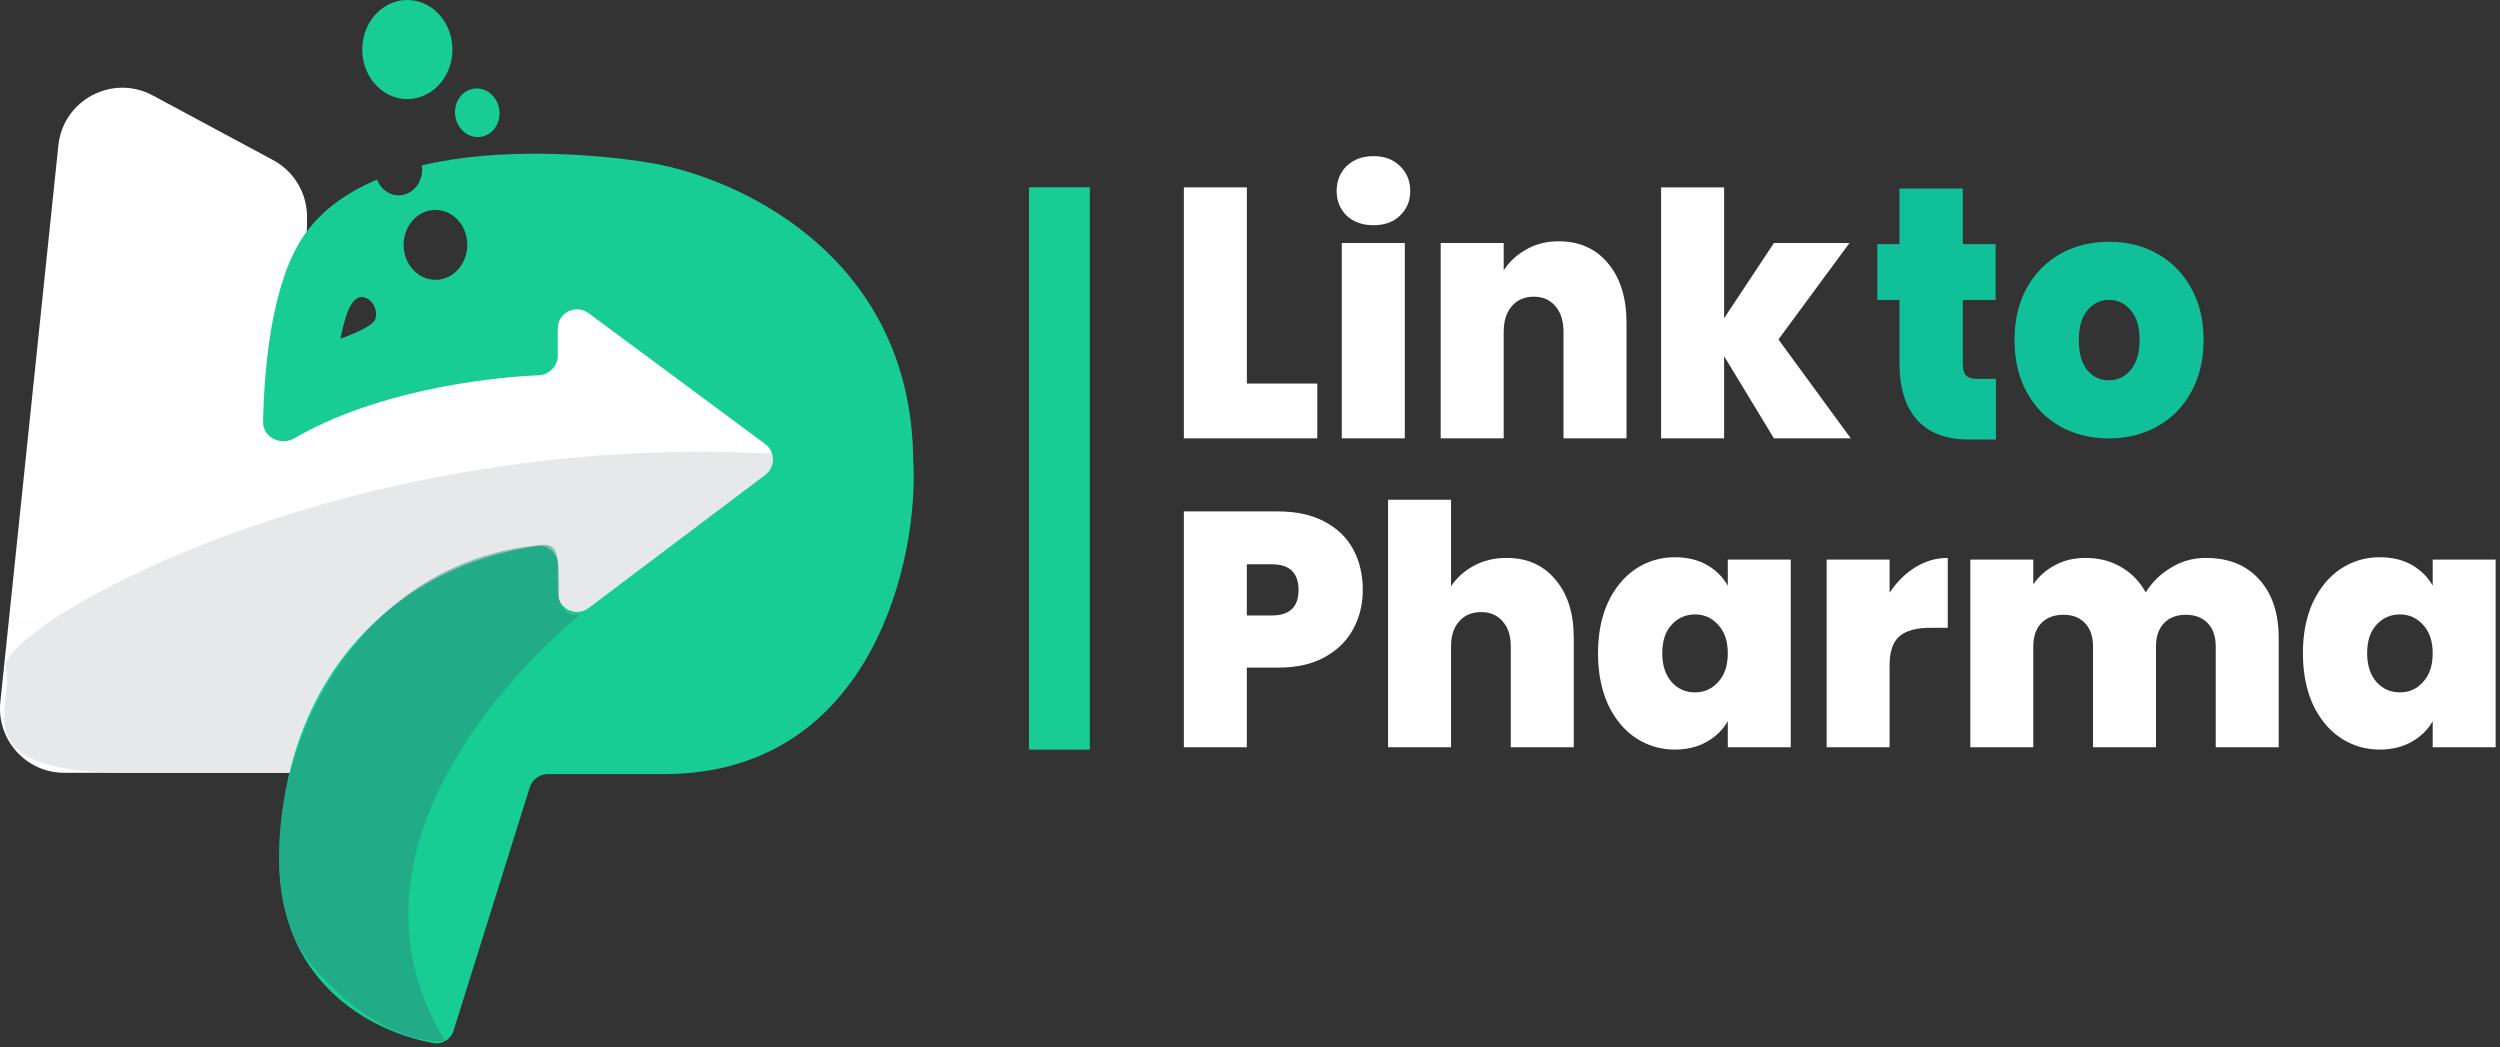
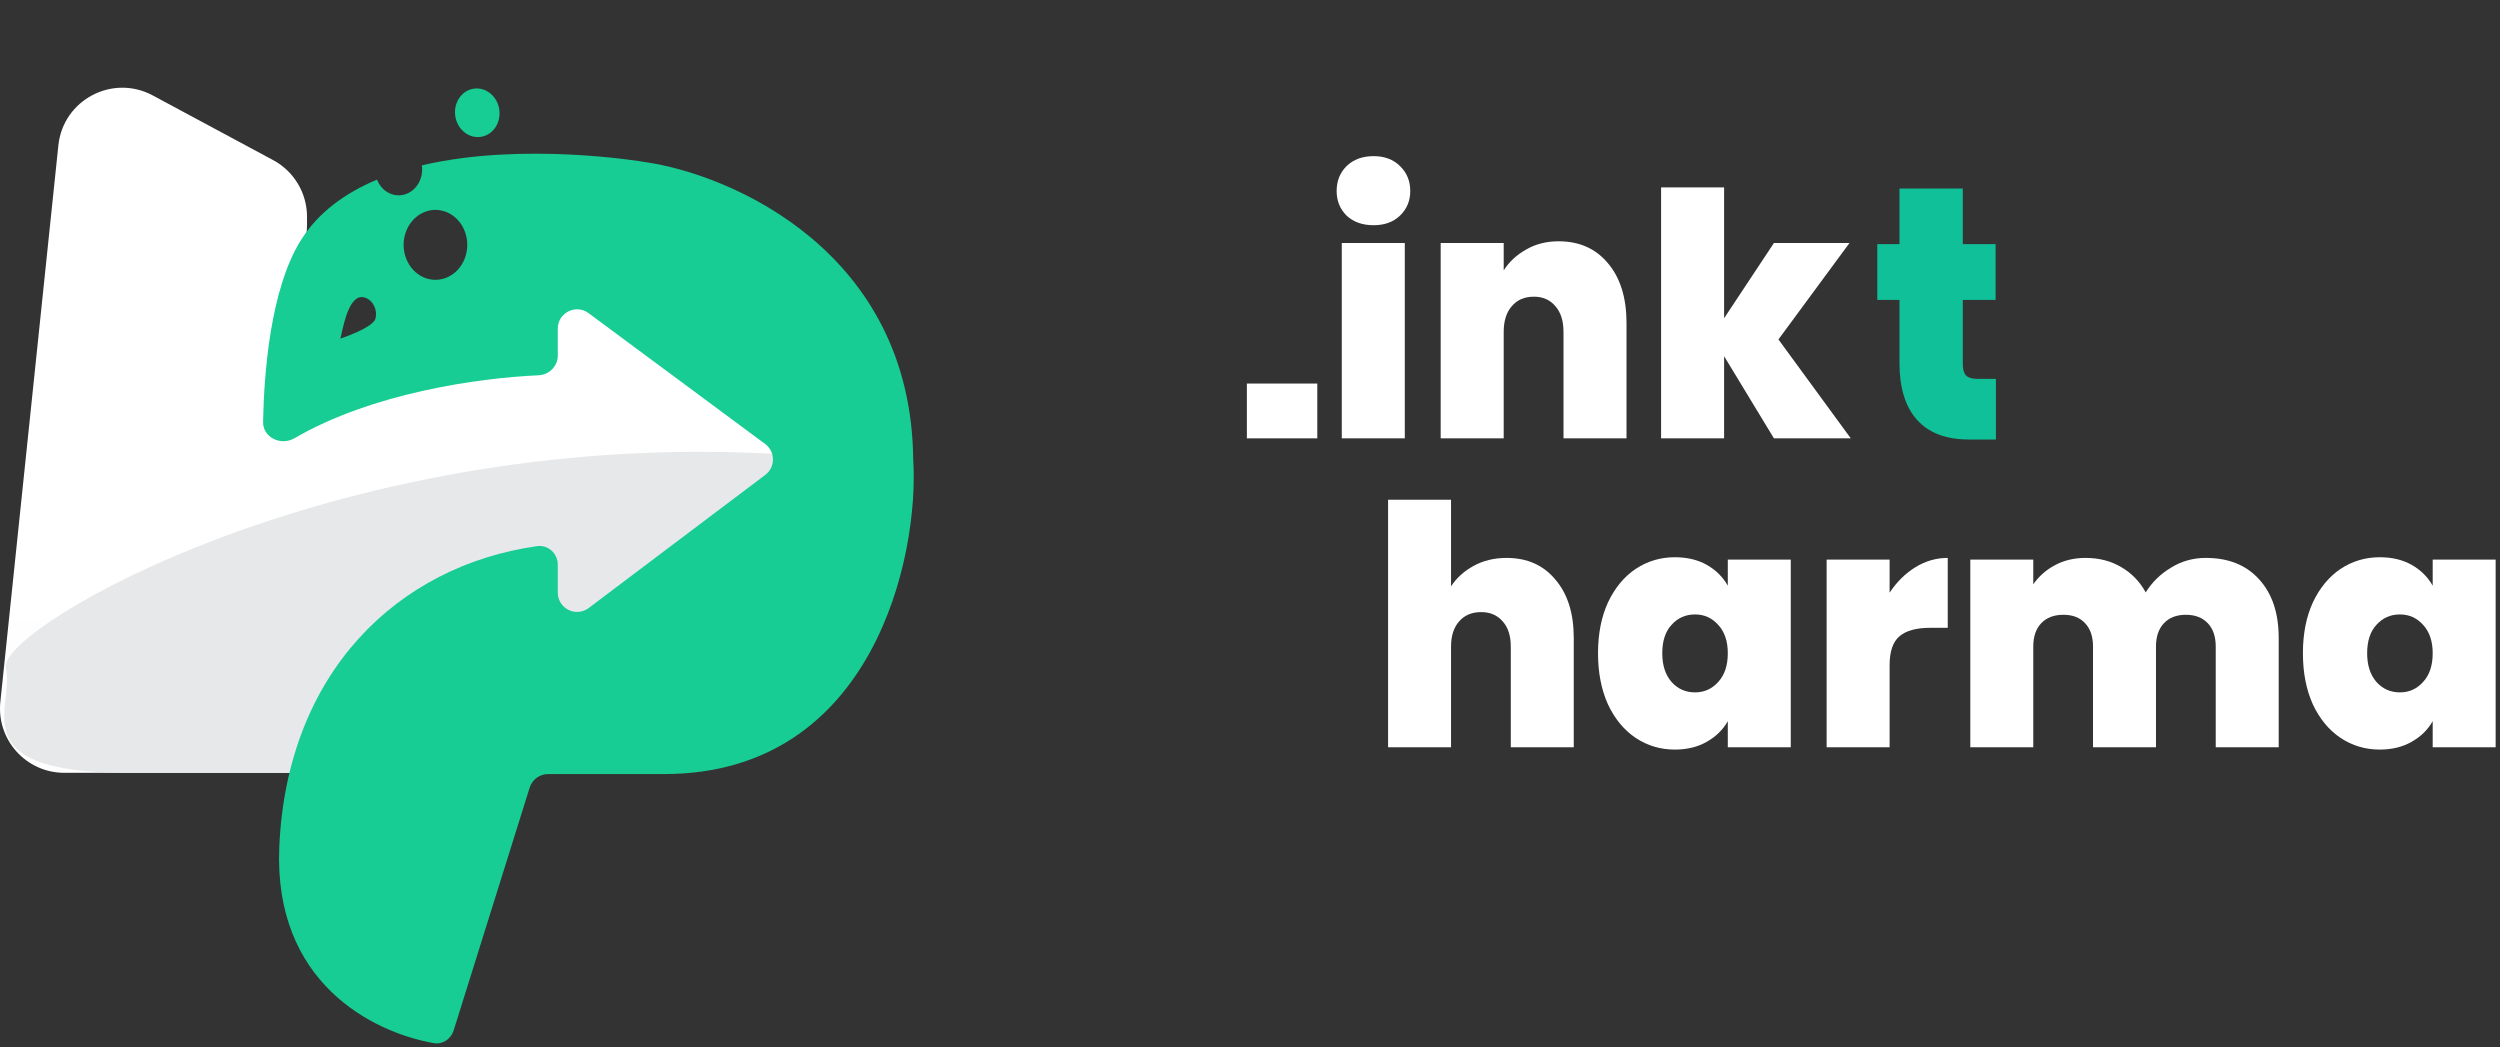
<svg xmlns="http://www.w3.org/2000/svg" width="475" height="199" viewBox="0 0 475 199" fill="none">
  <rect x="0" y="0" width="475" height="199" fill="#333333" stroke="none" />
  <path d="M29.017 18.13L51.899 30.422C55.861 32.55 58.333 36.684 58.333 41.181V42.788C58.333 44.219 58.081 45.64 57.589 46.984L55.597 52.43C51.322 64.115 65.215 73.962 74.825 66.059L97.354 47.532C100.927 44.593 105.855 43.926 110.081 45.809L137.425 57.989C139.423 58.879 141.145 60.289 142.412 62.073L153.182 77.235C155.343 80.277 155.995 84.14 154.952 87.723L146.362 117.215C145.206 121.185 142.121 124.3 138.163 125.493L69.129 146.315C67.985 146.66 66.797 146.835 65.602 146.835H12.215C4.969 146.835 -0.684 140.563 0.067 133.355L11.089 27.623C11.99 18.985 21.366 14.02 29.017 18.13Z" fill="url(#paint0_linear_103_105)" />
  <path d="M151.06 86.483C65.388 80.388 -0.729 119.582 1.104 126.905C2.936 134.228 -7.444 146.447 23.057 146.836H55.31L84.035 140.748L123.848 137.425L141.486 132.442L151.06 86.483Z" fill="#E7E8E9" />
  <path fill-rule="evenodd" clip-rule="evenodd" d="M80.039 33.552C79.362 36.159 76.89 37.67 74.517 36.926C73.169 36.504 72.143 35.445 71.633 34.132C65.604 36.653 60.421 40.365 57.097 45.75C51.355 55.049 50.162 70.945 49.985 80.139C49.927 83.124 53.368 84.769 55.947 83.266C70.603 74.729 90.7 71.817 102.32 71.306C104.341 71.218 105.98 69.58 105.98 67.556V62.438C105.98 59.429 109.407 57.703 111.826 59.495L145.381 84.359C147.348 85.817 147.36 88.756 145.405 90.229L111.85 115.523C109.435 117.343 105.98 115.62 105.98 112.597V107.299C105.98 105.162 104.154 103.469 102.039 103.769C75.629 107.507 54.506 127.677 53.065 160.922C51.952 186.594 70.656 196.116 82.42 198.195C84.107 198.493 85.682 197.413 86.194 195.778L100.64 149.643C101.118 148.115 102.529 147.074 104.13 147.074H126.138C166.15 147.074 174.685 105.366 173.51 87.278C173.107 47.891 139.138 33.227 122.657 30.806L122.636 30.803C122.623 30.801 122.617 30.8 122.594 30.797C121.904 30.679 99.363 26.894 80.153 31.418C80.256 32.108 80.225 32.834 80.039 33.552ZM64.679 64.336C64.679 64.336 70.882 62.281 71.33 60.553C71.779 58.826 70.868 57.026 69.296 56.534C66.583 55.684 65.429 60.948 64.882 63.447C64.803 63.809 64.736 64.113 64.679 64.332C63.72 66.116 64.679 64.336 64.679 64.336ZM81.076 52.913C84.288 53.92 87.635 51.875 88.551 48.346C89.467 44.817 87.606 41.14 84.394 40.134C81.182 39.127 77.836 41.172 76.92 44.701C76.004 48.23 77.865 51.907 81.076 52.913Z" fill="#17CD94" />
-   <path d="M84.538 197.777C59.34 156.246 110.744 116.385 110.744 116.385C108.728 117.492 106.722 116.387 106.208 113.616C106.208 104.758 106.208 102.896 101.673 103.651C57.324 108.629 43.933 164.635 58.837 182.829C72.443 199.438 84.538 197.777 84.538 197.777Z" fill="#2C8B7A" fill-opacity="0.5" />
  <path d="M87.283 18.585C88.675 16.573 91.326 16.214 93.203 17.783C95.081 19.352 95.474 22.254 94.082 24.265C92.689 26.277 90.039 26.636 88.161 25.068C86.284 23.499 85.891 20.596 87.283 18.585Z" fill="#17CD94" />
-   <path d="M70.573 3.716C73.438 -0.422 78.812 -1.226 82.579 1.921C86.345 5.068 87.076 10.973 84.212 15.112C81.348 19.25 75.973 20.053 72.207 16.906C68.441 13.759 67.709 7.854 70.573 3.716Z" fill="#17CD94" />
-   <path d="M236.906 72.875H250.284V83.285H224.934V35.601H236.906V72.875Z" fill="white" />
+   <path d="M236.906 72.875H250.284V83.285H224.934H236.906V72.875Z" fill="white" />
  <path d="M260.987 42.792C258.869 42.792 257.159 42.185 255.855 40.972C254.593 39.716 253.962 38.157 253.962 36.294C253.962 34.388 254.593 32.807 255.855 31.551C257.159 30.295 258.869 29.667 260.987 29.667C263.063 29.667 264.733 30.295 265.996 31.551C267.299 32.807 267.95 34.388 267.95 36.294C267.95 38.157 267.299 39.716 265.996 40.972C264.733 42.185 263.063 42.792 260.987 42.792ZM266.912 46.17V83.285H254.939V46.17H266.912Z" fill="white" />
  <path d="M296.148 45.846C300.098 45.846 303.234 47.253 305.555 50.069C307.876 52.841 309.037 56.609 309.037 61.374V83.285H297.064V63.064C297.064 60.984 296.555 59.36 295.537 58.191C294.519 56.978 293.155 56.371 291.445 56.371C289.653 56.371 288.248 56.978 287.23 58.191C286.212 59.36 285.703 60.984 285.703 63.064V83.285H273.73V46.17H285.703V51.368C286.761 49.722 288.187 48.401 289.979 47.405C291.77 46.365 293.827 45.846 296.148 45.846Z" fill="white" />
  <path d="M337.047 83.285L327.579 67.677V83.285H315.607V35.601H327.579V60.465L337.047 46.17H351.402L337.903 64.493L351.647 83.285H337.047Z" fill="white" />
  <path d="M379.225 71.991V83.506H374.033C365.277 83.506 360.9 78.228 360.9 69.002V56.982H356.685V46.391H360.9V35.822H372.933V46.391H379.164V56.982H372.933V69.197C372.933 70.193 373.137 70.908 373.544 71.341C373.992 71.774 374.725 71.991 375.743 71.991H379.225Z" fill="#10C098" />
-   <path d="M400.66 83.296C397.239 83.296 394.164 82.538 391.436 81.022C388.748 79.506 386.631 77.34 385.083 74.525C383.536 71.709 382.762 68.396 382.762 64.584C382.762 60.815 383.536 57.523 385.083 54.708C386.671 51.892 388.809 49.726 391.497 48.21C394.225 46.694 397.3 45.936 400.721 45.936C404.142 45.936 407.196 46.694 409.884 48.21C412.612 49.726 414.75 51.892 416.298 54.708C417.886 57.523 418.68 60.815 418.68 64.584C418.68 68.352 417.886 71.666 416.298 74.525C414.75 77.34 412.612 79.506 409.884 81.022C407.155 82.538 404.081 83.296 400.66 83.296ZM400.66 72.251C402.329 72.251 403.714 71.601 404.814 70.302C405.954 68.959 406.524 67.053 406.524 64.584C406.524 62.115 405.954 60.231 404.814 58.931C403.714 57.632 402.35 56.982 400.721 56.982C399.092 56.982 397.728 57.632 396.628 58.931C395.529 60.231 394.979 62.115 394.979 64.584C394.979 67.096 395.508 69.002 396.567 70.302C397.626 71.601 398.99 72.251 400.66 72.251Z" fill="#10C098" />
-   <path d="M258.929 112.105C258.929 114.816 258.319 117.295 257.098 119.54C255.918 121.744 254.108 123.523 251.666 124.879C249.266 126.192 246.316 126.849 242.817 126.849H236.896V141.975H224.934V97.17H242.817C246.275 97.17 249.205 97.805 251.605 99.076C254.047 100.347 255.878 102.106 257.098 104.351C258.319 106.597 258.929 109.181 258.929 112.105ZM241.657 116.935C245.034 116.935 246.723 115.325 246.723 112.105C246.723 108.842 245.034 107.211 241.657 107.211H236.896V116.935H241.657Z" fill="white" />
  <path d="M286.257 106.004C290.163 106.004 293.256 107.381 295.534 110.135C297.853 112.846 299.013 116.532 299.013 121.193V141.975H287.05V122.845C287.05 120.811 286.542 119.223 285.525 118.079C284.507 116.892 283.144 116.299 281.435 116.299C279.645 116.299 278.241 116.892 277.224 118.079C276.207 119.223 275.698 120.811 275.698 122.845V141.975H263.735V94.945H275.698V111.406C276.756 109.796 278.18 108.503 279.97 107.529C281.801 106.512 283.897 106.004 286.257 106.004Z" fill="white" />
  <path d="M303.624 124.116C303.624 120.43 304.255 117.21 305.516 114.456C306.818 111.702 308.568 109.584 310.765 108.101C313.003 106.618 315.485 105.876 318.211 105.876C320.571 105.876 322.606 106.364 324.314 107.338C326.023 108.313 327.346 109.626 328.282 111.278V106.321H340.244V141.975H328.282V137.018C327.346 138.67 326.003 139.983 324.253 140.958C322.544 141.932 320.53 142.42 318.211 142.42C315.485 142.42 313.003 141.678 310.765 140.195C308.568 138.712 306.818 136.594 305.516 133.84C304.255 131.044 303.624 127.802 303.624 124.116ZM328.282 124.116C328.282 121.828 327.671 120.028 326.451 118.714C325.271 117.401 323.806 116.744 322.056 116.744C320.266 116.744 318.781 117.401 317.601 118.714C316.421 119.985 315.831 121.786 315.831 124.116C315.831 126.404 316.421 128.226 317.601 129.582C318.781 130.895 320.266 131.552 322.056 131.552C323.806 131.552 325.271 130.895 326.451 129.582C327.671 128.268 328.282 126.447 328.282 124.116Z" fill="white" />
  <path d="M359.024 112.613C360.366 110.579 361.994 108.969 363.906 107.783C365.819 106.597 367.874 106.004 370.071 106.004V119.286H366.714C364.11 119.286 362.177 119.816 360.916 120.875C359.654 121.934 359.024 123.777 359.024 126.404V141.975H347.061V106.321H359.024V112.613Z" fill="white" />
  <path d="M419.097 106.004C423.41 106.004 426.788 107.359 429.229 110.071C431.711 112.783 432.952 116.49 432.952 121.193V141.975H420.989V122.845C420.989 120.939 420.481 119.456 419.464 118.396C418.446 117.337 417.063 116.808 415.313 116.808C413.564 116.808 412.18 117.337 411.163 118.396C410.146 119.456 409.637 120.939 409.637 122.845V141.975H397.674V122.845C397.674 120.939 397.166 119.456 396.149 118.396C395.172 117.337 393.809 116.808 392.059 116.808C390.269 116.808 388.865 117.337 387.848 118.396C386.831 119.456 386.322 120.939 386.322 122.845V141.975H374.359V106.321H386.322V111.024C387.38 109.499 388.743 108.291 390.411 107.402C392.12 106.47 394.073 106.004 396.271 106.004C398.793 106.004 401.031 106.576 402.984 107.72C404.978 108.863 406.545 110.473 407.684 112.55C408.905 110.601 410.512 109.033 412.506 107.847C414.499 106.618 416.697 106.004 419.097 106.004Z" fill="white" />
  <path d="M437.553 124.116C437.553 120.43 438.184 117.21 439.445 114.456C440.747 111.702 442.497 109.584 444.694 108.101C446.932 106.618 449.414 105.876 452.14 105.876C454.5 105.876 456.534 106.364 458.243 107.338C459.952 108.313 461.275 109.626 462.211 111.278V106.321H474.173V141.975H462.211V137.018C461.275 138.67 459.932 139.983 458.182 140.958C456.473 141.932 454.459 142.42 452.14 142.42C449.414 142.42 446.932 141.678 444.694 140.195C442.497 138.712 440.747 136.594 439.445 133.84C438.184 131.044 437.553 127.802 437.553 124.116ZM462.211 124.116C462.211 121.828 461.6 120.028 460.38 118.714C459.2 117.401 457.735 116.744 455.985 116.744C454.195 116.744 452.71 117.401 451.53 118.714C450.35 119.985 449.76 121.786 449.76 124.116C449.76 126.404 450.35 128.226 451.53 129.582C452.71 130.895 454.195 131.552 455.985 131.552C457.735 131.552 459.2 130.895 460.38 129.582C461.6 128.268 462.211 126.447 462.211 124.116Z" fill="white" />
-   <path d="M195.504 35.585H207.069V142.426H195.504V35.585Z" fill="#17CD94" />
  <defs>
    <linearGradient id="paint0_linear_103_105" x1="94.704" y1="-10.884" x2="94.704" y2="197.406" gradientUnits="userSpaceOnUse">
      <stop offset="0.54" stop-color="white" />
      <stop offset="1" stop-color="#FCFCFC" />
    </linearGradient>
  </defs>
</svg>